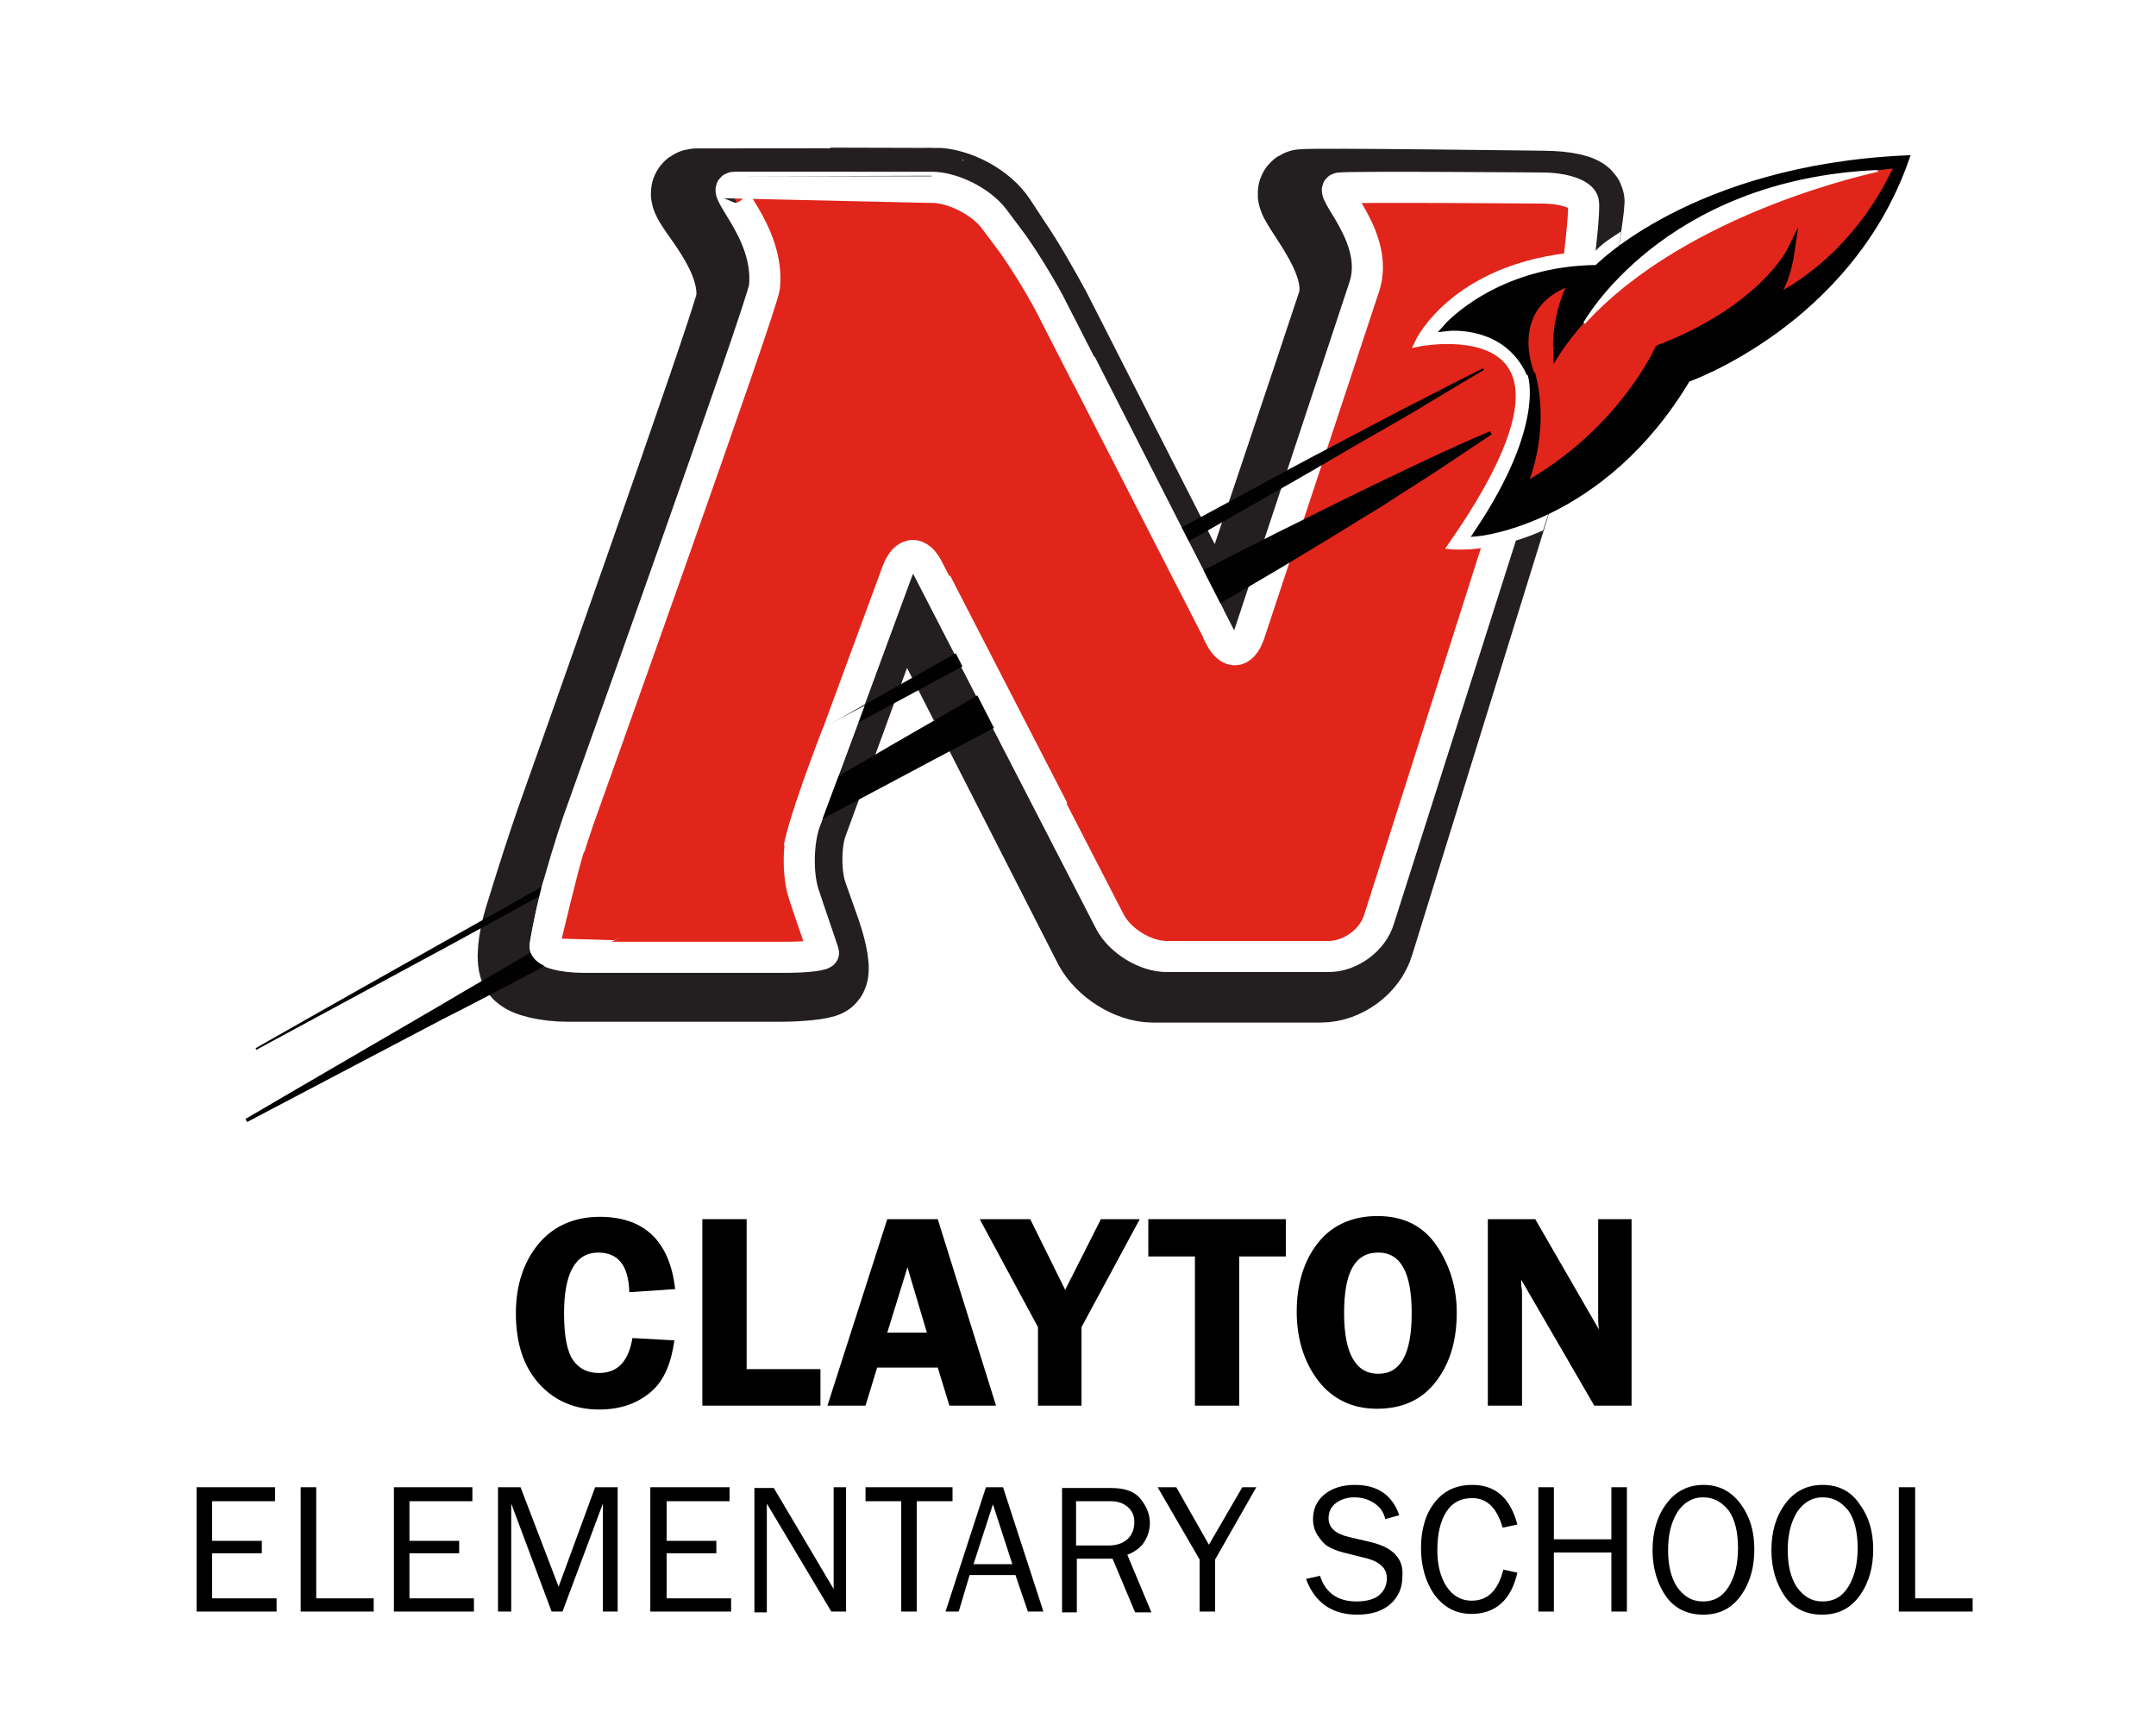
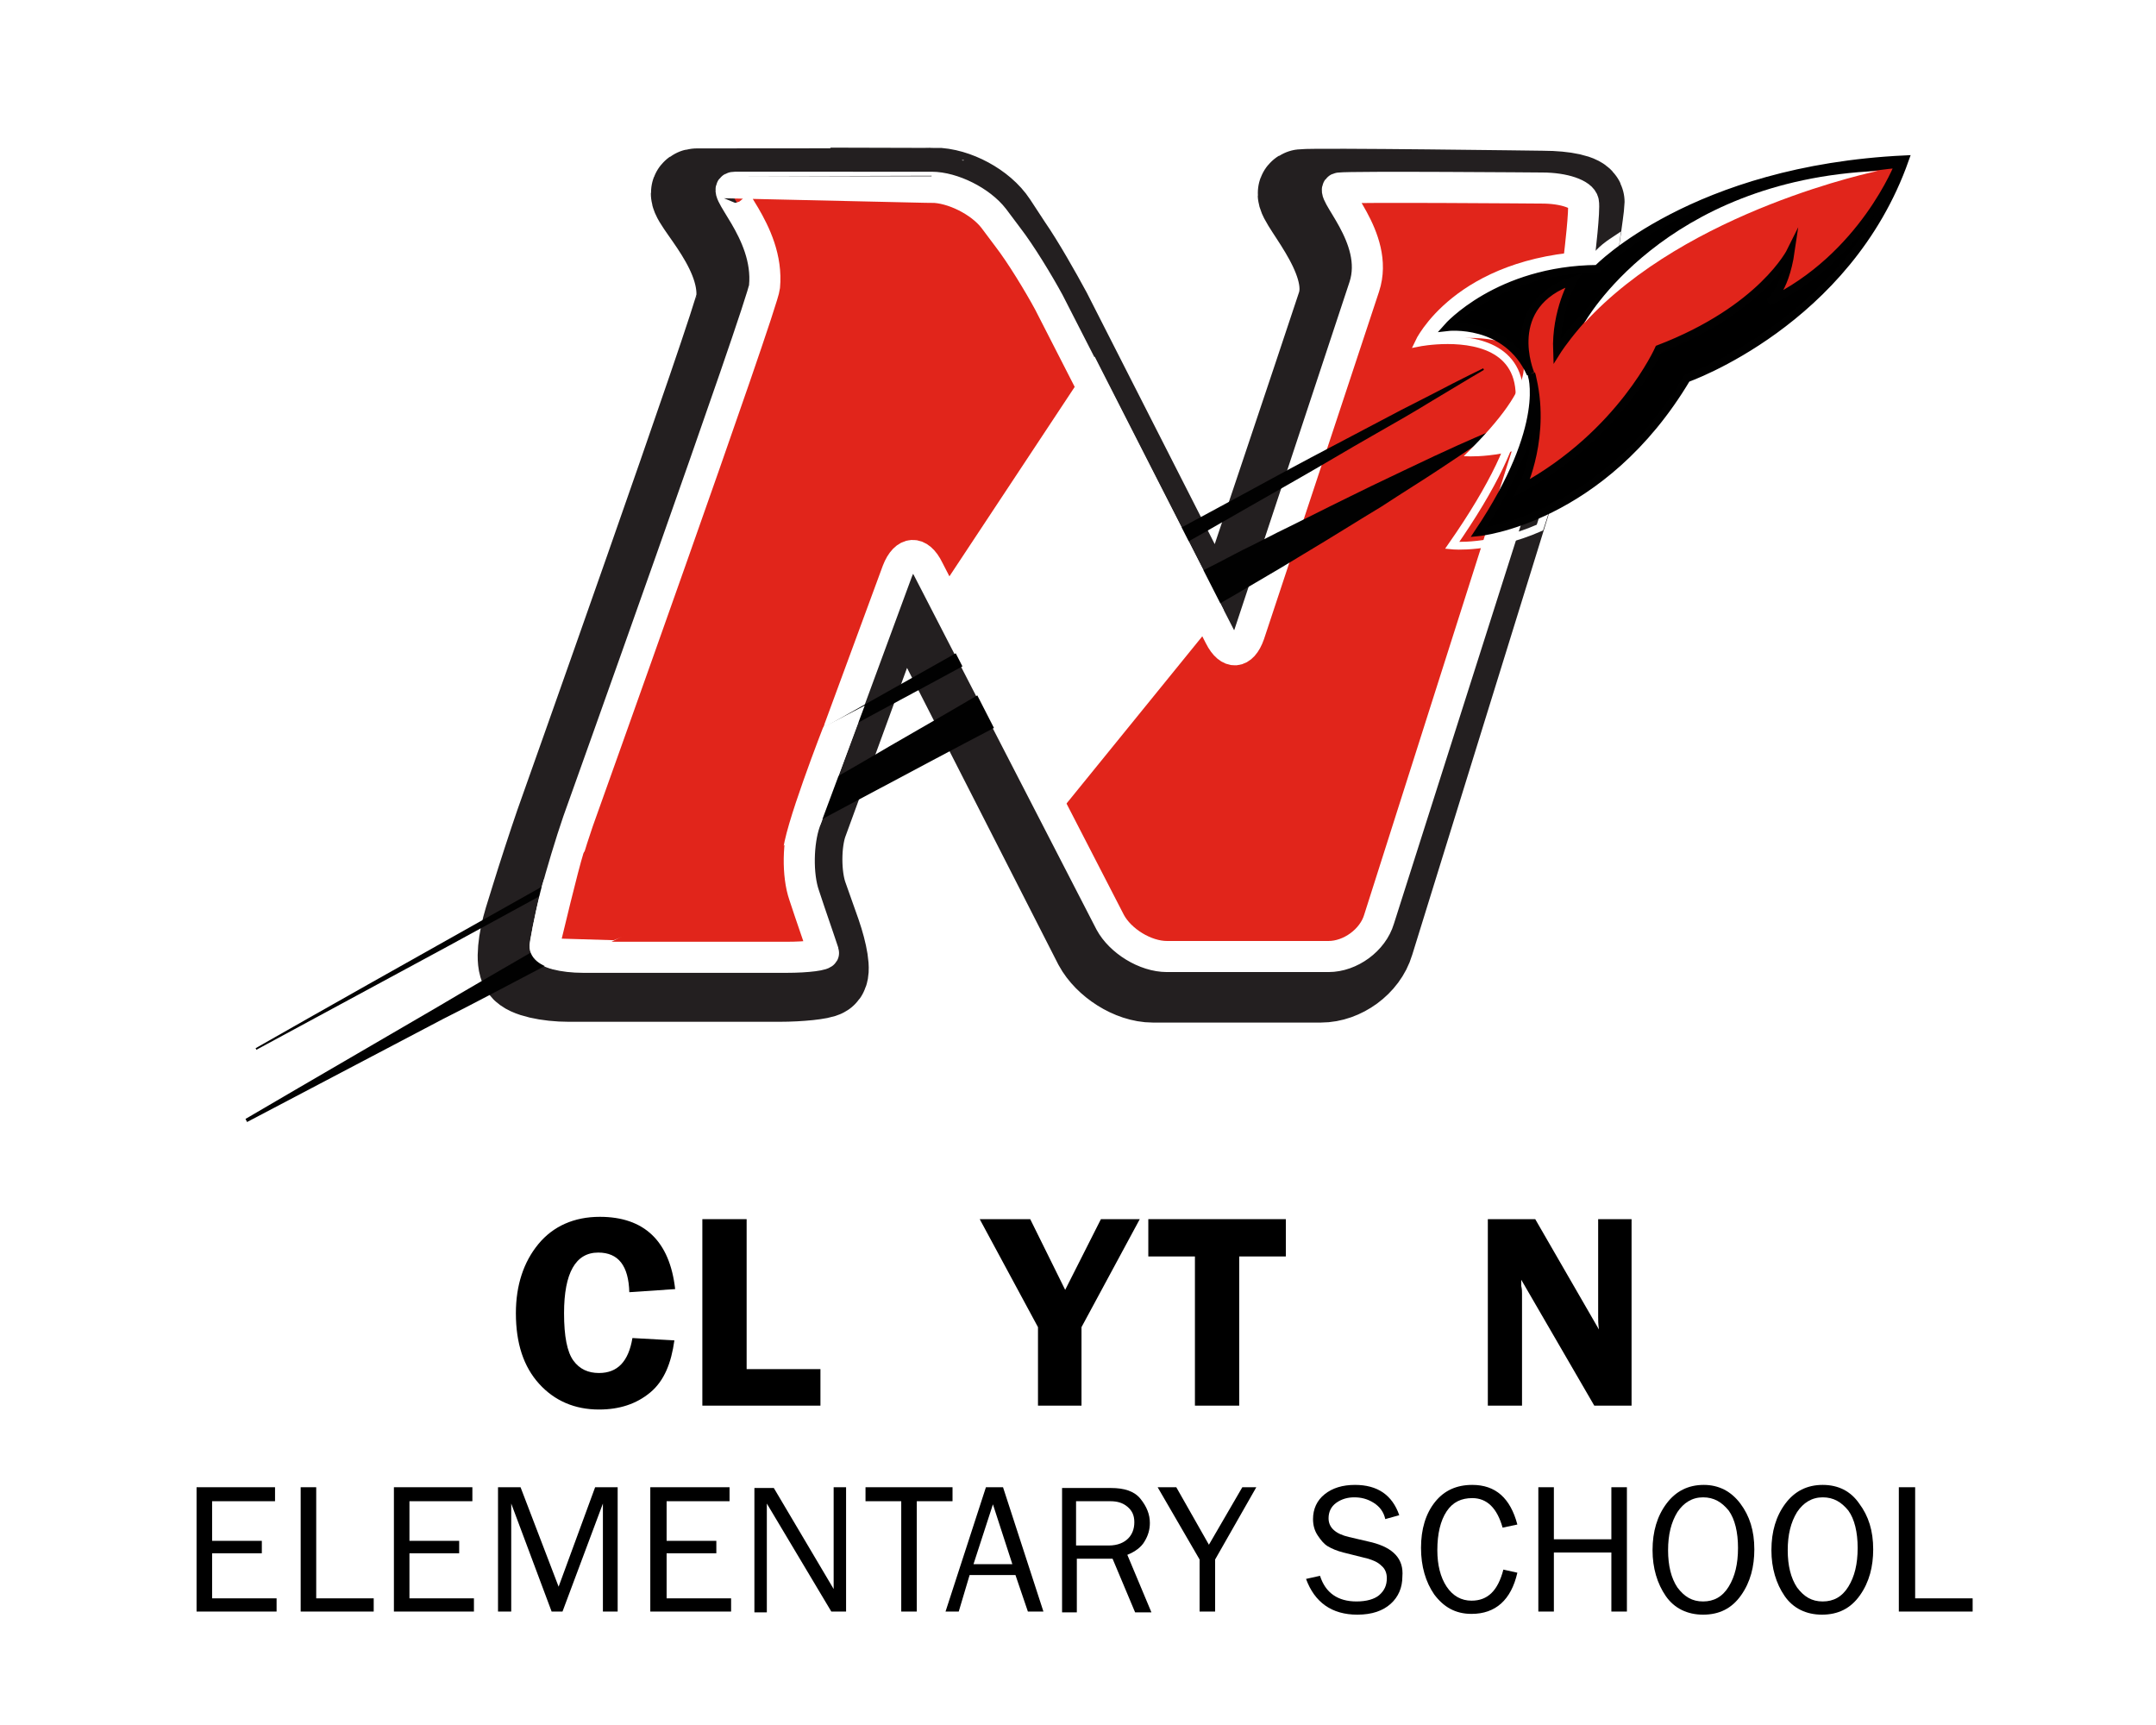
<svg xmlns="http://www.w3.org/2000/svg" version="1.1" id="Layer_1" x="0px" y="0px" viewBox="0 0 277.5 222" style="enable-background:new 0 0 277.5 222;" xml:space="preserve">
  <style type="text/css">
	.st0{fill:#FFFFFF;}
	.st1{fill:#231F20;}
	.st2{fill:none;stroke:#231F20;stroke-width:11;stroke-miterlimit:10;}
	.st3{fill:#E1251B;}
	.st4{fill:none;stroke:#FFFFFF;stroke-width:4;stroke-miterlimit:10;}
	.st5{fill:none;}
	.st6{fill:#010101;}
	.st7{fill:none;stroke:#FFFFFF;stroke-miterlimit:10;}
	.st8{fill:none;stroke:#C42032;stroke-width:0.5;stroke-miterlimit:10;}
	.st9{fill:none;stroke:#010101;stroke-miterlimit:10;}
	.st10{fill:none;stroke:#FFFFFF;stroke-width:0.25;}
</style>
  <rect class="st0" width="277.5" height="222" />
  <g>
    <path class="st1" d="M89.7,24.6c-2.4,0,6.1,6.8,5.4,14.1C94.9,41,71.8,106,71.8,106c-0.9,2.6-2.3,6.9-3.1,9.5l-0.9,2.9   c-0.8,2.6-1.1,5.4-0.5,6.2c0.5,0.8,3.2,1.4,5.9,1.4h27.1c2.7,0,5.4-0.3,5.8-0.6c0.5-0.3,0.1-2.7-0.8-5.3l-1.7-4.8   c-0.9-2.6-0.9-6.8,0-9.4l10.6-29c0.9-2.6,2.7-2.7,4-0.2l22.9,44.9c1.3,2.4,4.5,4.5,7.3,4.5H170c2.8,0,5.7-2.1,6.5-4.8l23.8-76.8   c0.8-2.6,1.8-7,2.1-9.7c0,0,1.2-8.2,1.2-8.8s-2.2-1.1-5-1.1c0,0-29.3-0.4-31-0.2s7,8.3,4.8,14.7c-2.1,6.4-13.4,40-13.4,40   c-0.9,2.6-2.6,2.7-3.9,0.3L135,40.2c-1.3-2.4-3.5-6.3-5.1-8.6l-1.9-2.9c-1.5-2.3-5-4.2-7.8-4.2C120.3,24.6,91,24.6,89.7,24.6   L89.7,24.6z" />
    <g>
      <g>
        <path class="st2" d="M89.7,24.6c-2.4,0,6.1,6.8,5.4,14.1C94.9,41,71.8,106,71.8,106c-0.9,2.6-2.3,6.9-3.1,9.5l-0.9,2.9     c-0.8,2.6-1.1,5.4-0.5,6.2c0.5,0.8,3.2,1.4,5.9,1.4h27.1c2.7,0,5.4-0.3,5.8-0.6c0.5-0.3,0.1-2.7-0.8-5.3l-1.7-4.8     c-0.9-2.6-0.9-6.8,0-9.4l10.6-29c0.9-2.6,2.7-2.7,4-0.2l22.9,44.9c1.3,2.4,4.5,4.5,7.3,4.5H170c2.8,0,5.7-2.1,6.5-4.8l23.8-76.8     c0.8-2.6,1.8-7,2.1-9.7c0,0,1.2-8.2,1.2-8.8s-2.2-1.1-5-1.1c0,0-29.3-0.4-31-0.2s7,8.3,4.8,14.7c-2.1,6.4-13.4,40-13.4,40     c-0.9,2.6-2.6,2.7-3.9,0.3L135,40.2c-1.3-2.4-3.5-6.3-5.1-8.6l-1.9-2.9c-1.5-2.3-5-4.2-7.8-4.2C120.3,24.6,91,24.6,89.7,24.6     L89.7,24.6z" />
      </g>
    </g>
    <path class="st3" d="M94.6,24.1c-2.4,0,4.5,5.5,3.8,12.8c-0.2,2.3-24,68.8-24,68.8c-0.9,2.6-2.2,6.9-2.9,9.6l-0.1,0.5   c-0.7,2.7-1.2,5.4-1.2,6.1c0,0.7,2.2,1.3,4.9,1.3h26.1c2.8,0,4.9-0.3,4.8-0.6s-0.9-2.7-1.8-5.3l-0.7-2.1c-0.9-2.6-0.8-6.8,0.1-9.4   l11.9-32.3c1-2.6,2.8-2.7,4-0.2l23.4,45.4c1.3,2.4,4.5,4.4,7.3,4.4H171c2.8,0,5.7-2.1,6.5-4.8l24.1-75.7c0.8-2.6,1.6-7,1.7-9.8   c0,0,0.7-5.8,0.5-6.8s-2.5-1.8-5.3-1.8c0,0-24.5-0.2-26.1,0c-1.7,0.2,5.3,6.3,3.2,12.7s-14.8,44.7-14.8,44.7   c-0.9,2.6-2.6,2.7-3.8,0.3l-22-43c-1.3-2.4-3.6-6.2-5.3-8.4l-1.8-2.4c-1.7-2.2-5.3-4-8-4C119.9,24.1,95.9,24.1,94.6,24.1L94.6,24.1   z" />
    <path class="st4" d="M94.6,24.1c-2.4,0,4.5,5.5,3.8,12.8c-0.2,2.3-24,68.8-24,68.8c-0.9,2.6-2.2,6.9-2.9,9.6l-0.1,0.5   c-0.7,2.7-1.2,5.4-1.2,6.1c0,0.7,2.2,1.3,4.9,1.3h26.1c2.8,0,4.9-0.3,4.8-0.6s-0.9-2.7-1.8-5.3l-0.7-2.1c-0.9-2.6-0.8-6.8,0.1-9.4   l11.9-32.3c1-2.6,2.8-2.7,4-0.2l23.4,45.4c1.3,2.4,4.5,4.4,7.3,4.4H171c2.8,0,5.7-2.1,6.5-4.8l24.1-75.7c0.8-2.6,1.6-7,1.7-9.8   c0,0,0.7-5.8,0.5-6.8s-2.5-1.8-5.3-1.8c0,0-24.5-0.2-26.1,0c-1.7,0.2,5.3,6.3,3.2,12.7s-14.8,44.7-14.8,44.7   c-0.9,2.6-2.6,2.7-3.8,0.3l-22-43c-1.3-2.4-3.6-6.2-5.3-8.4l-1.8-2.4c-1.7-2.2-5.3-4-8-4C119.9,24.1,95.9,24.1,94.6,24.1L94.6,24.1   z" />
    <line class="st5" x1="33" y1="135" x2="191" y2="47.6" />
    <path class="st6" d="M32.9,134.9c0,0,9.8-5.6,24.6-13.9c14.8-8.3,34.4-19.4,54.1-30.5c9.8-5.5,19.7-11.1,28.9-16.3   c4.6-2.5,9.1-5,13.4-7.3c4.3-2.3,8.3-4.5,12-6.5s7.2-3.8,10.2-5.4s5.7-3,7.9-4.1c4.4-2.3,6.9-3.5,6.9-3.5l0.1,0.2   c0,0-2.4,1.4-6.7,4c-2.1,1.3-4.7,2.8-7.7,4.5s-6.3,3.7-10,5.8c-3.7,2.1-7.7,4.4-11.9,6.8s-8.7,4.9-13.3,7.5   c-9.3,5.1-19.2,10.5-29.1,15.8c-19.8,10.8-39.7,21.6-54.5,29.7C43,129.7,33,135.1,33,135.1L32.9,134.9L32.9,134.9z" />
    <line class="st5" x1="31.7" y1="144.2" x2="191.8" y2="55.6" />
    <path class="st6" d="M31.6,144c0,0,9.9-5.8,24.7-14.4c3.7-2.2,7.7-4.5,12-7s8.7-5,13.4-7.7c9.3-5.3,19.2-11,29.1-16.7   c4.9-2.9,9.9-5.7,14.8-8.6c4.9-2.8,9.7-5.6,14.3-8.2c4.7-2.6,9.3-5.1,13.6-7.3c2.2-1.1,4.3-2.2,6.4-3.3c2.1-1,4.1-2.1,6-3   c3.8-1.9,7.4-3.7,10.5-5.2s5.9-2.8,8.2-3.9c4.5-2.1,7.2-3.2,7.2-3.2l0.2,0.4c0,0-2.4,1.6-6.6,4.4c-2.1,1.4-4.7,3-7.6,4.9   c-3,1.8-6.3,3.9-10,6.1c-1.8,1.1-3.8,2.3-5.7,3.4c-2,1.2-4.1,2.4-6.2,3.6c-4.2,2.5-8.7,5-13.4,7.6s-9.6,5.2-14.6,7.8   c-5,2.6-10,5.3-15.1,8c-10.1,5.4-20.2,10.7-29.7,15.8c-4.7,2.5-9.3,4.9-13.7,7.2c-4.4,2.3-8.5,4.5-12.3,6.4   c-15.2,8-25.3,13.3-25.3,13.3L31.6,144L31.6,144z" />
-     <path class="st0" d="M182.6,44.1c0,0,4.9-10.6,22.5-11.3c0.9,0,0.3-0.3,2.9-2l-1.5,11.5l-8.3,25.6c-6.4,2.8-11.3,2.3-11.3,2.3   C208.7,38.9,182.6,44.1,182.6,44.1L182.6,44.1z" />
+     <path class="st0" d="M182.6,44.1c0,0,4.9-10.6,22.5-11.3c0.9,0,0.3-0.3,2.9-2l-8.3,25.6c-6.4,2.8-11.3,2.3-11.3,2.3   C208.7,38.9,182.6,44.1,182.6,44.1L182.6,44.1z" />
    <path class="st7" d="M182.6,44.1c0,0,4.9-10.6,22.5-11.3c0.9,0,0.3-0.3,2.9-2l-1.5,11.5l-8.3,25.6c-6.4,2.8-11.3,2.3-11.3,2.3   C208.7,38.9,182.6,44.1,182.6,44.1L182.6,44.1z" />
    <path class="st3" d="M244.7,20.8c0,0-10.3-1.1-42.1,15.3c-18,9.3-6.9,3.9-5.3,12.8c1.6,9.5-1.9,12.9-1.6,15.3   c0.3,2.4,20-15.3,20.9-18.5C217.5,42.6,235.1,42.8,244.7,20.8L244.7,20.8z" />
    <g>
      <g>
-         <path class="st8" d="M244.7,20.8c0,0-10.3-1.1-42.1,15.3c-18,9.3-6.9,3.9-5.3,12.8c1.6,9.5-1.9,12.9-1.6,15.3     c0.3,2.4,20-15.3,20.9-18.5C217.5,42.6,235.1,42.8,244.7,20.8L244.7,20.8z" />
-       </g>
+         </g>
    </g>
    <path d="M186.3,42.1c0,0,6.5-7.4,19.3-7.5c0,0,12.3-12.8,39.6-14.1c-7.4,21-28.1,28.2-28.1,28.2c-10.9,18.3-26.8,19.8-26.8,19.8   c9.3-13.9,6.8-20.4,6.8-20.4c2.1,7.9-1.2,14.7-1.2,14.7c12.8-7,17.6-17.9,17.6-17.9c13.3-5.1,17-12.6,17-12.6   c-0.8,5.5-2.9,6.6-2.9,6.6c12.2-5.8,16.8-17.8,16.8-17.8c-30.7,2.9-44,24.1-44,24.1c-0.2-5.2,2.1-9.1,2.1-9.1   c-9.3,3.1-5.5,12-5.5,12C193.9,41.2,186.3,42.1,186.3,42.1L186.3,42.1z" />
    <g>
      <g>
        <path class="st9" d="M186.3,42.1c0,0,6.5-7.4,19.3-7.5c0,0,12.3-12.8,39.6-14.1c-7.4,21-28.1,28.2-28.1,28.2     c-10.9,18.3-26.8,19.8-26.8,19.8c9.3-13.9,6.8-20.4,6.8-20.4c2.1,7.9-1.2,14.7-1.2,14.7c12.8-7,17.6-17.9,17.6-17.9     c13.3-5.1,17-12.6,17-12.6c-0.8,5.5-2.9,6.6-2.9,6.6c12.2-5.8,16.8-17.8,16.8-17.8c-30.7,2.9-44,24.1-44,24.1     c-0.2-5.2,2.1-9.1,2.1-9.1c-9.3,3.1-5.5,12-5.5,12C193.9,41.2,186.3,42.1,186.3,42.1L186.3,42.1z" />
      </g>
    </g>
    <path class="st0" d="M203.9,41.6c0,0,10.1-18.4,37.8-19.6C241.7,22,217.2,27,203.9,41.6" />
-     <path class="st10" d="M203.9,41.6c0,0,10.1-18.4,37.8-19.6C241.7,22,217.2,27,203.9,41.6" />
    <polygon class="st0" points="119.8,77.8 134.6,106.7 157.5,78.5 140.9,45.9  " />
    <path class="st0" d="M111.3,90.8l-5.7,15.3c0,0-32.7,19-34.4,18.6c-1.2-0.3-3.4-1.2-3-3.5c0.4-2.2,1.3-6.6,1.8-8   C70.5,112,111.3,90.8,111.3,90.8L111.3,90.8z" />
    <path class="st3" d="M106.1,93.2c0,0-5.4,13.8-5.3,16.5S79,121,79,121l-6.7-0.2c0,0,2.1-8.8,2.8-11   C75.8,107.9,106.1,93.2,106.1,93.2L106.1,93.2z" />
-     <polygon class="st3" points="122.2,73.9 137.4,103.4 154.9,82.1 138.2,49.5  " />
  </g>
  <g>
    <path d="M86.8,172.5l-5.4-0.3c-0.5,3-1.9,4.5-4.3,4.5c-1.4,0-2.5-0.5-3.3-1.6s-1.2-3.1-1.2-6.1c0-5.2,1.5-7.8,4.4-7.8   c2.6,0,3.9,1.7,4,5.1l5.9-0.4c-0.7-6.2-4-9.3-9.7-9.3c-3.3,0-6,1.2-7.9,3.5s-2.9,5.3-2.9,8.9c0,3.9,1,6.9,3,9.1s4.6,3.3,7.7,3.3   c2.6,0,4.8-0.7,6.6-2.2S86.4,175.4,86.8,172.5z" />
    <polygon points="105.6,176.2 96.1,176.2 96.1,156.9 90.4,156.9 90.4,180.9 105.6,180.9  " />
-     <path d="M120.7,176l1.5,4.9h6l-7.5-24h-6.5l-7.7,24h4.9l1.5-4.9H120.7z M116.8,163.1l2.5,8.4h-5.1L116.8,163.1z" />
    <polygon points="133.6,180.9 139.2,180.9 139.2,170.8 146.7,156.9 141.7,156.9 137.1,166 132.6,156.9 126.1,156.9 133.6,170.8  " />
    <polygon points="147.8,161.7 153.8,161.7 153.8,180.9 159.5,180.9 159.5,161.7 165.5,161.7 165.5,156.9 147.8,156.9  " />
-     <path d="M177.2,181.3c3.4,0,5.9-1.2,7.7-3.6s2.6-5.3,2.6-8.8c0-3.2-0.9-6.1-2.6-8.6s-4.2-3.8-7.6-3.8c-3.3,0-5.9,1.2-7.7,3.5   s-2.7,5.3-2.7,8.8c0,3.4,0.9,6.4,2.7,8.8S174,181.3,177.2,181.3z M177.4,161.2c2.9,0,4.3,2.6,4.3,7.8s-1.4,7.8-4.3,7.8   c-2.9,0-4.4-2.6-4.4-7.8C173,163.7,174.4,161.2,177.4,161.2z" />
    <path d="M205.7,169.5c0,0.4,0,0.9,0.1,1.6l-8.2-14.2h-6.1v24h4.4v-14.4c0-0.3,0-0.6-0.1-1c0-0.1,0-0.4,0-0.8l9.4,16.2h4.8v-24h-4.3   L205.7,169.5L205.7,169.5z" />
    <polygon points="27.3,199.9 33.7,199.9 33.7,198.3 27.3,198.3 27.3,193.2 35.4,193.2 35.4,191.4 25.3,191.4 25.3,207.4 35.6,207.4    35.6,205.7 27.3,205.7  " />
    <polygon points="40.7,191.4 38.7,191.4 38.7,207.4 48.1,207.4 48.1,205.7 40.7,205.7  " />
    <polygon points="52.7,199.9 59.1,199.9 59.1,198.3 52.7,198.3 52.7,193.2 60.8,193.2 60.8,191.4 50.7,191.4 50.7,207.4 61,207.4    61,205.7 52.7,205.7  " />
    <polygon points="71.9,204.2 67,191.4 64.1,191.4 64.1,207.4 65.8,207.4 65.8,193.5 71,207.4 72.4,207.4 77.6,193.5 77.6,207.4    79.5,207.4 79.5,191.4 76.6,191.4  " />
    <polygon points="85.8,199.9 92.2,199.9 92.2,198.3 85.8,198.3 85.8,193.2 93.9,193.2 93.9,191.4 83.7,191.4 83.7,207.4 94.1,207.4    94.1,205.7 85.8,205.7  " />
    <path d="M107.3,202.2c0,0.3,0,0.7,0,1.2v1.1l-7.7-13h-2.5v16h1.6v-11.9c0-0.3,0-0.6,0-1v-1.1l8.3,13.9h1.9v-16h-1.6   C107.3,191.4,107.3,202.2,107.3,202.2z" />
    <polygon points="122.6,191.4 111.4,191.4 111.4,193.2 116,193.2 116,207.4 118,207.4 118,193.2 122.6,193.2  " />
    <path d="M126.9,191.4l-5.2,16h1.7l1.4-4.7h5.9l1.6,4.7h2l-5.2-16H126.9z M125.3,201.3l2.5-7.7l2.5,7.7H125.3z" />
    <path d="M147.3,198.4c0.5-0.8,0.7-1.6,0.7-2.4c0-1.1-0.4-2.1-1.2-3.1s-2.1-1.4-3.8-1.4h-6.3v16h1.9v-6.9h4.6l2.9,6.9h2.1l-3.1-7.4   C146.1,199.7,146.9,199.1,147.3,198.4z M142.7,198.9h-4.2v-5.7h4.4c0.9,0,1.6,0.2,2.2,0.7s0.9,1.1,0.9,2s-0.3,1.6-0.8,2.1   S143.9,198.9,142.7,198.9z" />
    <polygon points="155.6,198.8 151.4,191.4 149,191.4 154.4,200.7 154.4,207.4 156.4,207.4 156.4,200.7 161.7,191.4 159.9,191.4  " />
    <path d="M176.6,198.5l-3-0.7c-1.7-0.4-2.6-1.2-2.6-2.4c0-0.8,0.3-1.5,1-2s1.5-0.7,2.3-0.7c0.9,0,1.7,0.2,2.5,0.7s1.3,1.2,1.5,2.1   l1.8-0.5c-0.9-2.6-2.8-3.9-5.7-3.9c-1.6,0-2.9,0.4-3.9,1.2s-1.5,1.9-1.5,3.2c0,0.8,0.2,1.5,0.6,2.1c0.4,0.6,0.8,1.1,1.3,1.4   c0.5,0.3,1.2,0.6,2,0.8l3.2,0.8c0.6,0.2,1.2,0.4,1.7,0.9c0.5,0.4,0.7,1,0.7,1.6c0,0.9-0.3,1.6-1,2.2c-0.6,0.5-1.6,0.8-2.9,0.8   c-2.4,0-4-1.1-4.7-3.3l-1.8,0.4c1.1,3,3.3,4.6,6.6,4.6c1.9,0,3.3-0.5,4.3-1.4s1.5-2.1,1.5-3.5C180.7,200.6,179.3,199.2,176.6,198.5   z" />
    <path d="M189.5,192.8c1.9,0,3.2,1.3,3.9,3.8l1.9-0.4c-0.9-3.4-2.8-5.1-5.8-5.1c-2,0-3.6,0.7-4.8,2.2s-1.8,3.5-1.8,5.9   s0.6,4.4,1.7,6c1.2,1.6,2.7,2.5,4.8,2.5c3.1,0,5.1-1.8,5.9-5.3l-1.8-0.4c-0.7,2.7-2,4-4.1,4c-1.3,0-2.4-0.6-3.2-1.8   s-1.2-2.8-1.2-4.7c0-2.1,0.4-3.8,1.2-5S188.1,192.8,189.5,192.8z" />
    <polygon points="207.4,198.1 200,198.1 200,191.4 198,191.4 198,207.4 200,207.4 200,199.8 207.4,199.8 207.4,207.4 209.4,207.4    209.4,191.4 207.4,191.4  " />
    <path d="M219.3,191.1c-2,0-3.6,0.8-4.8,2.4c-1.2,1.6-1.8,3.6-1.8,6c0,2.3,0.6,4.3,1.7,5.9c1.1,1.6,2.8,2.4,4.8,2.4   c2.1,0,3.7-0.8,4.9-2.5s1.7-3.7,1.7-5.9c0-2.4-0.6-4.3-1.8-5.9C222.8,191.9,221.2,191.1,219.3,191.1z M222.5,204.2   c-0.8,1.3-1.9,1.9-3.3,1.9c-1.4,0-2.4-0.6-3.3-1.8c-0.8-1.2-1.2-2.8-1.2-4.8s0.4-3.6,1.2-4.9c0.8-1.2,1.9-1.9,3.3-1.9   c1.4,0,2.4,0.6,3.3,1.7c0.8,1.1,1.2,2.8,1.2,4.8C223.7,201.3,223.3,202.9,222.5,204.2z" />
    <path d="M234.6,191.1c-2,0-3.6,0.8-4.8,2.4c-1.2,1.6-1.8,3.6-1.8,6c0,2.3,0.6,4.3,1.7,5.9c1.1,1.6,2.8,2.4,4.8,2.4   c2.1,0,3.7-0.8,4.9-2.5s1.7-3.7,1.7-5.9c0-2.4-0.6-4.3-1.8-5.9C238.2,191.9,236.6,191.1,234.6,191.1z M237.9,204.2   c-0.8,1.3-1.9,1.9-3.3,1.9c-1.4,0-2.4-0.6-3.3-1.8c-0.8-1.2-1.2-2.8-1.2-4.8s0.4-3.6,1.2-4.9c0.8-1.2,1.9-1.9,3.3-1.9   c1.4,0,2.4,0.6,3.3,1.7c0.8,1.1,1.2,2.8,1.2,4.8C239.1,201.3,238.7,202.9,237.9,204.2z" />
    <polygon points="246.5,205.7 246.5,191.4 244.4,191.4 244.4,207.4 253.9,207.4 253.9,205.7  " />
  </g>
</svg>